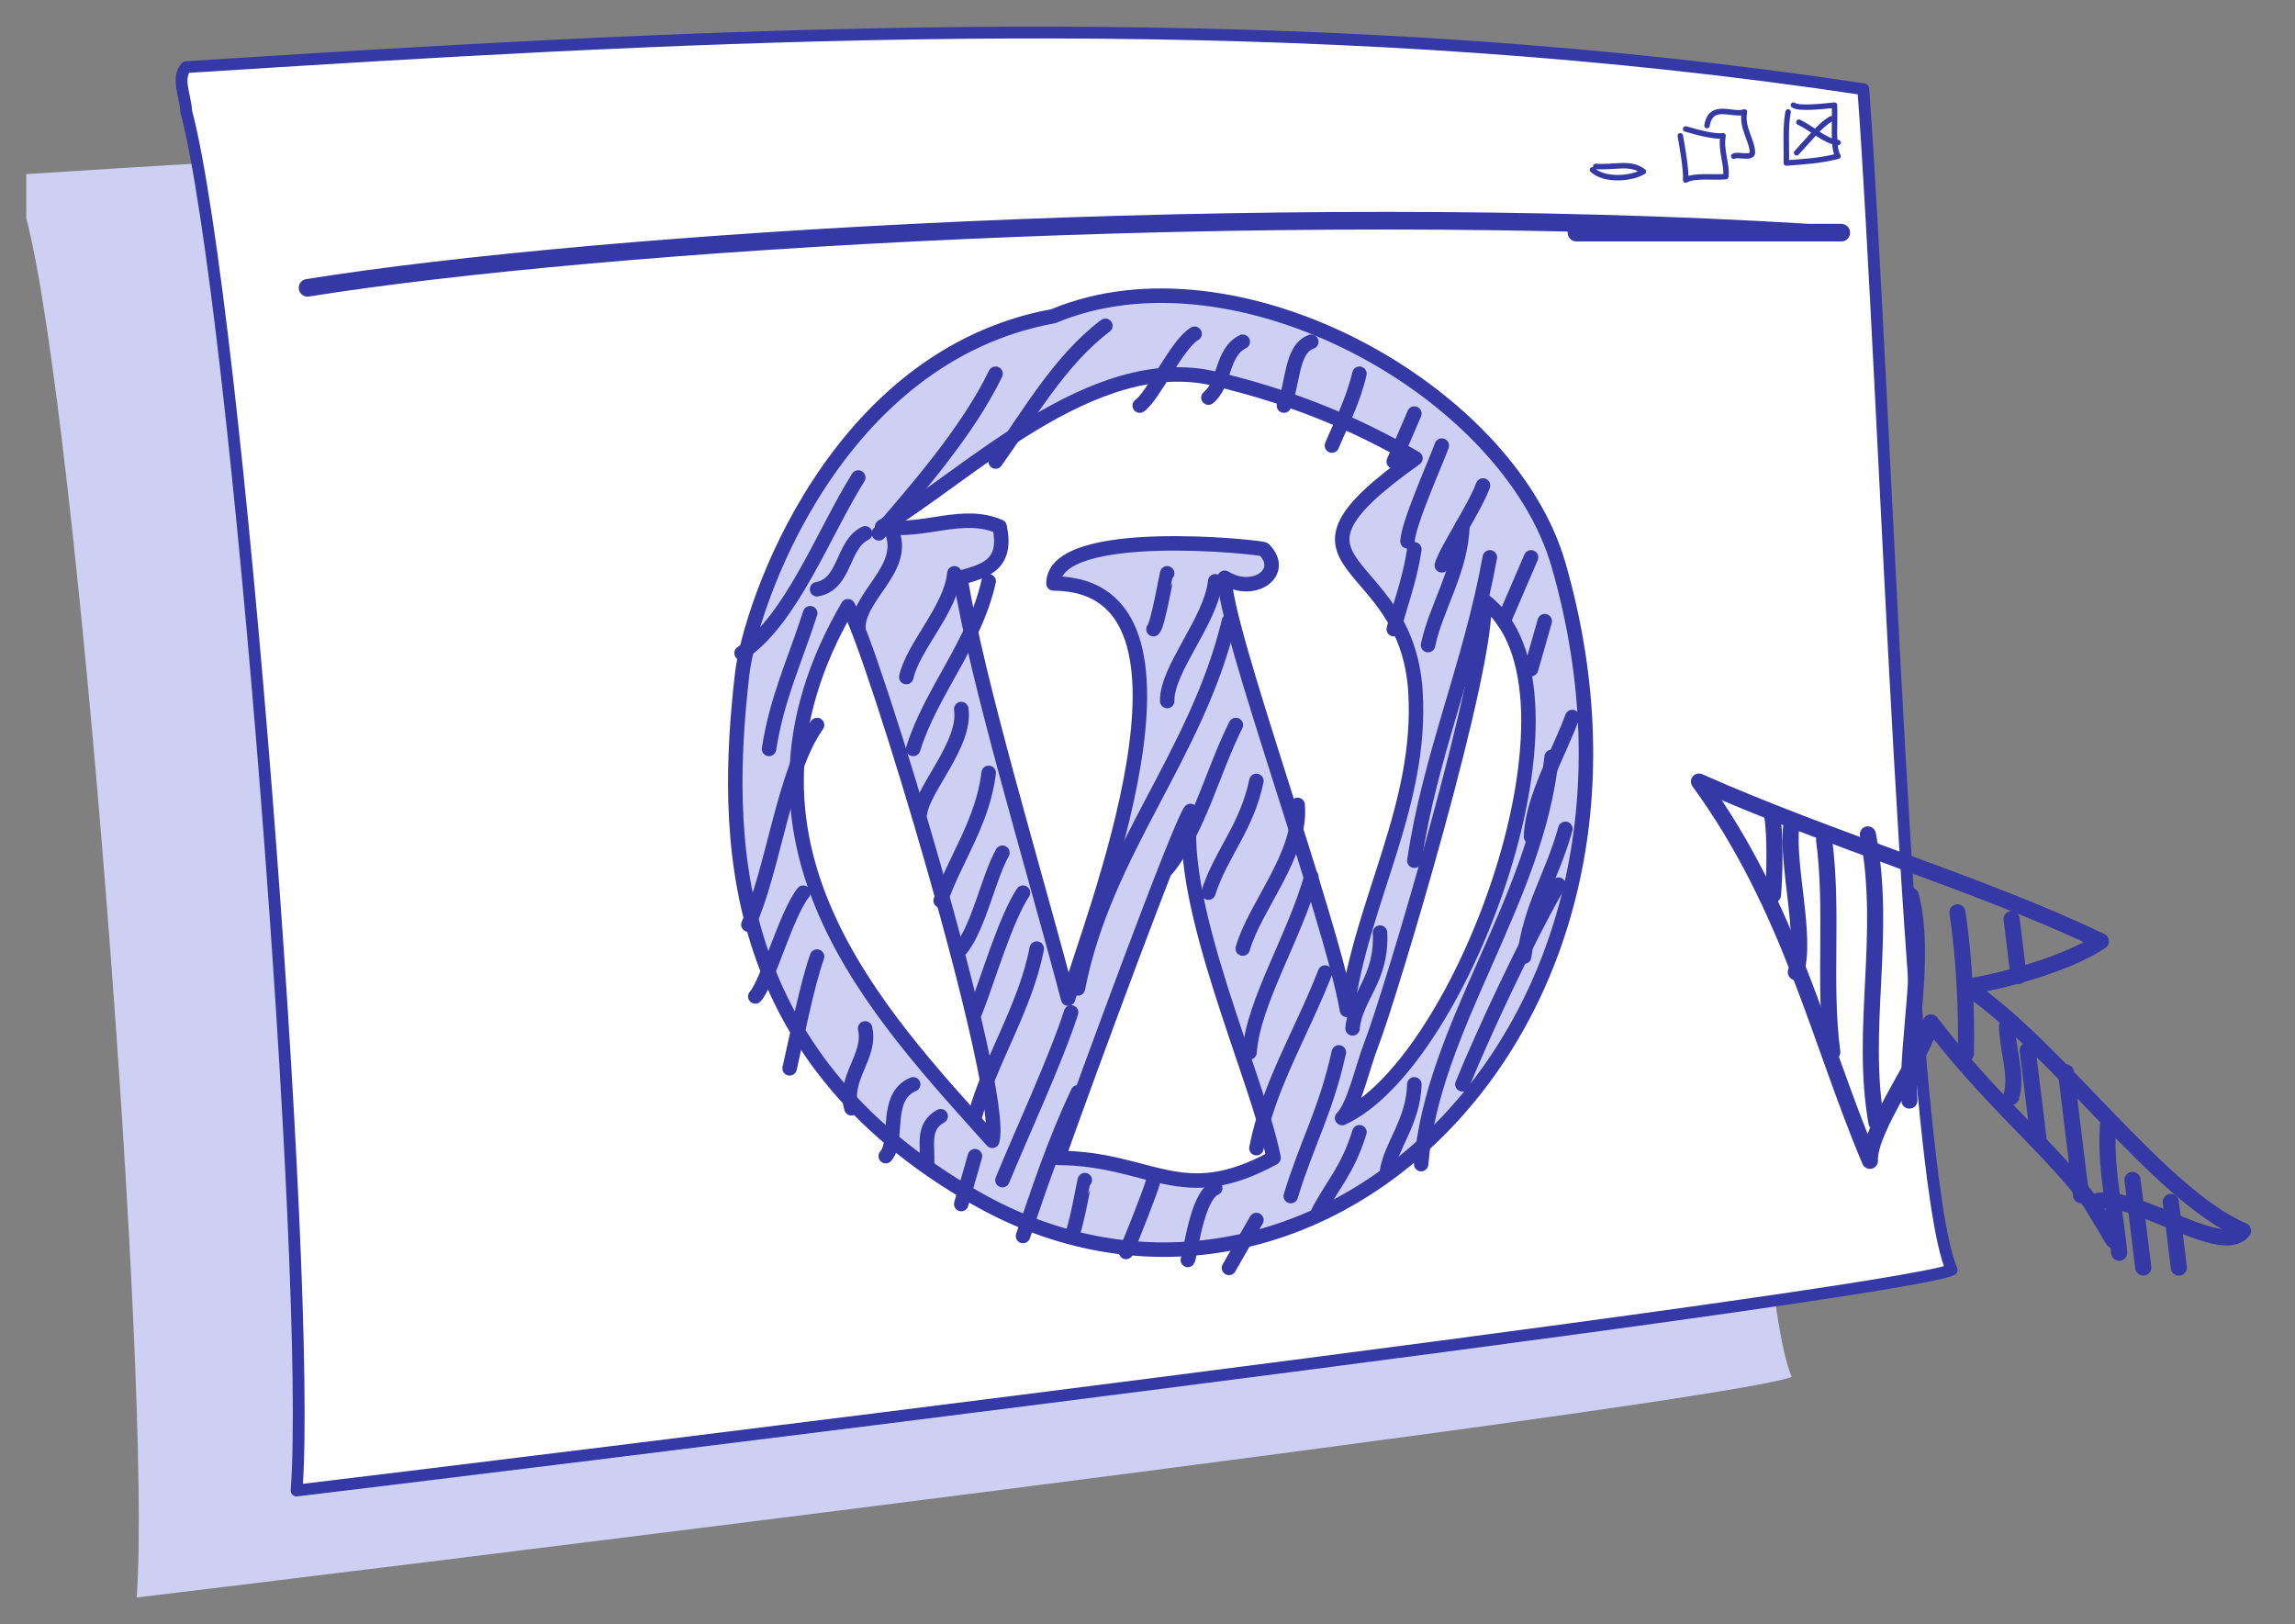
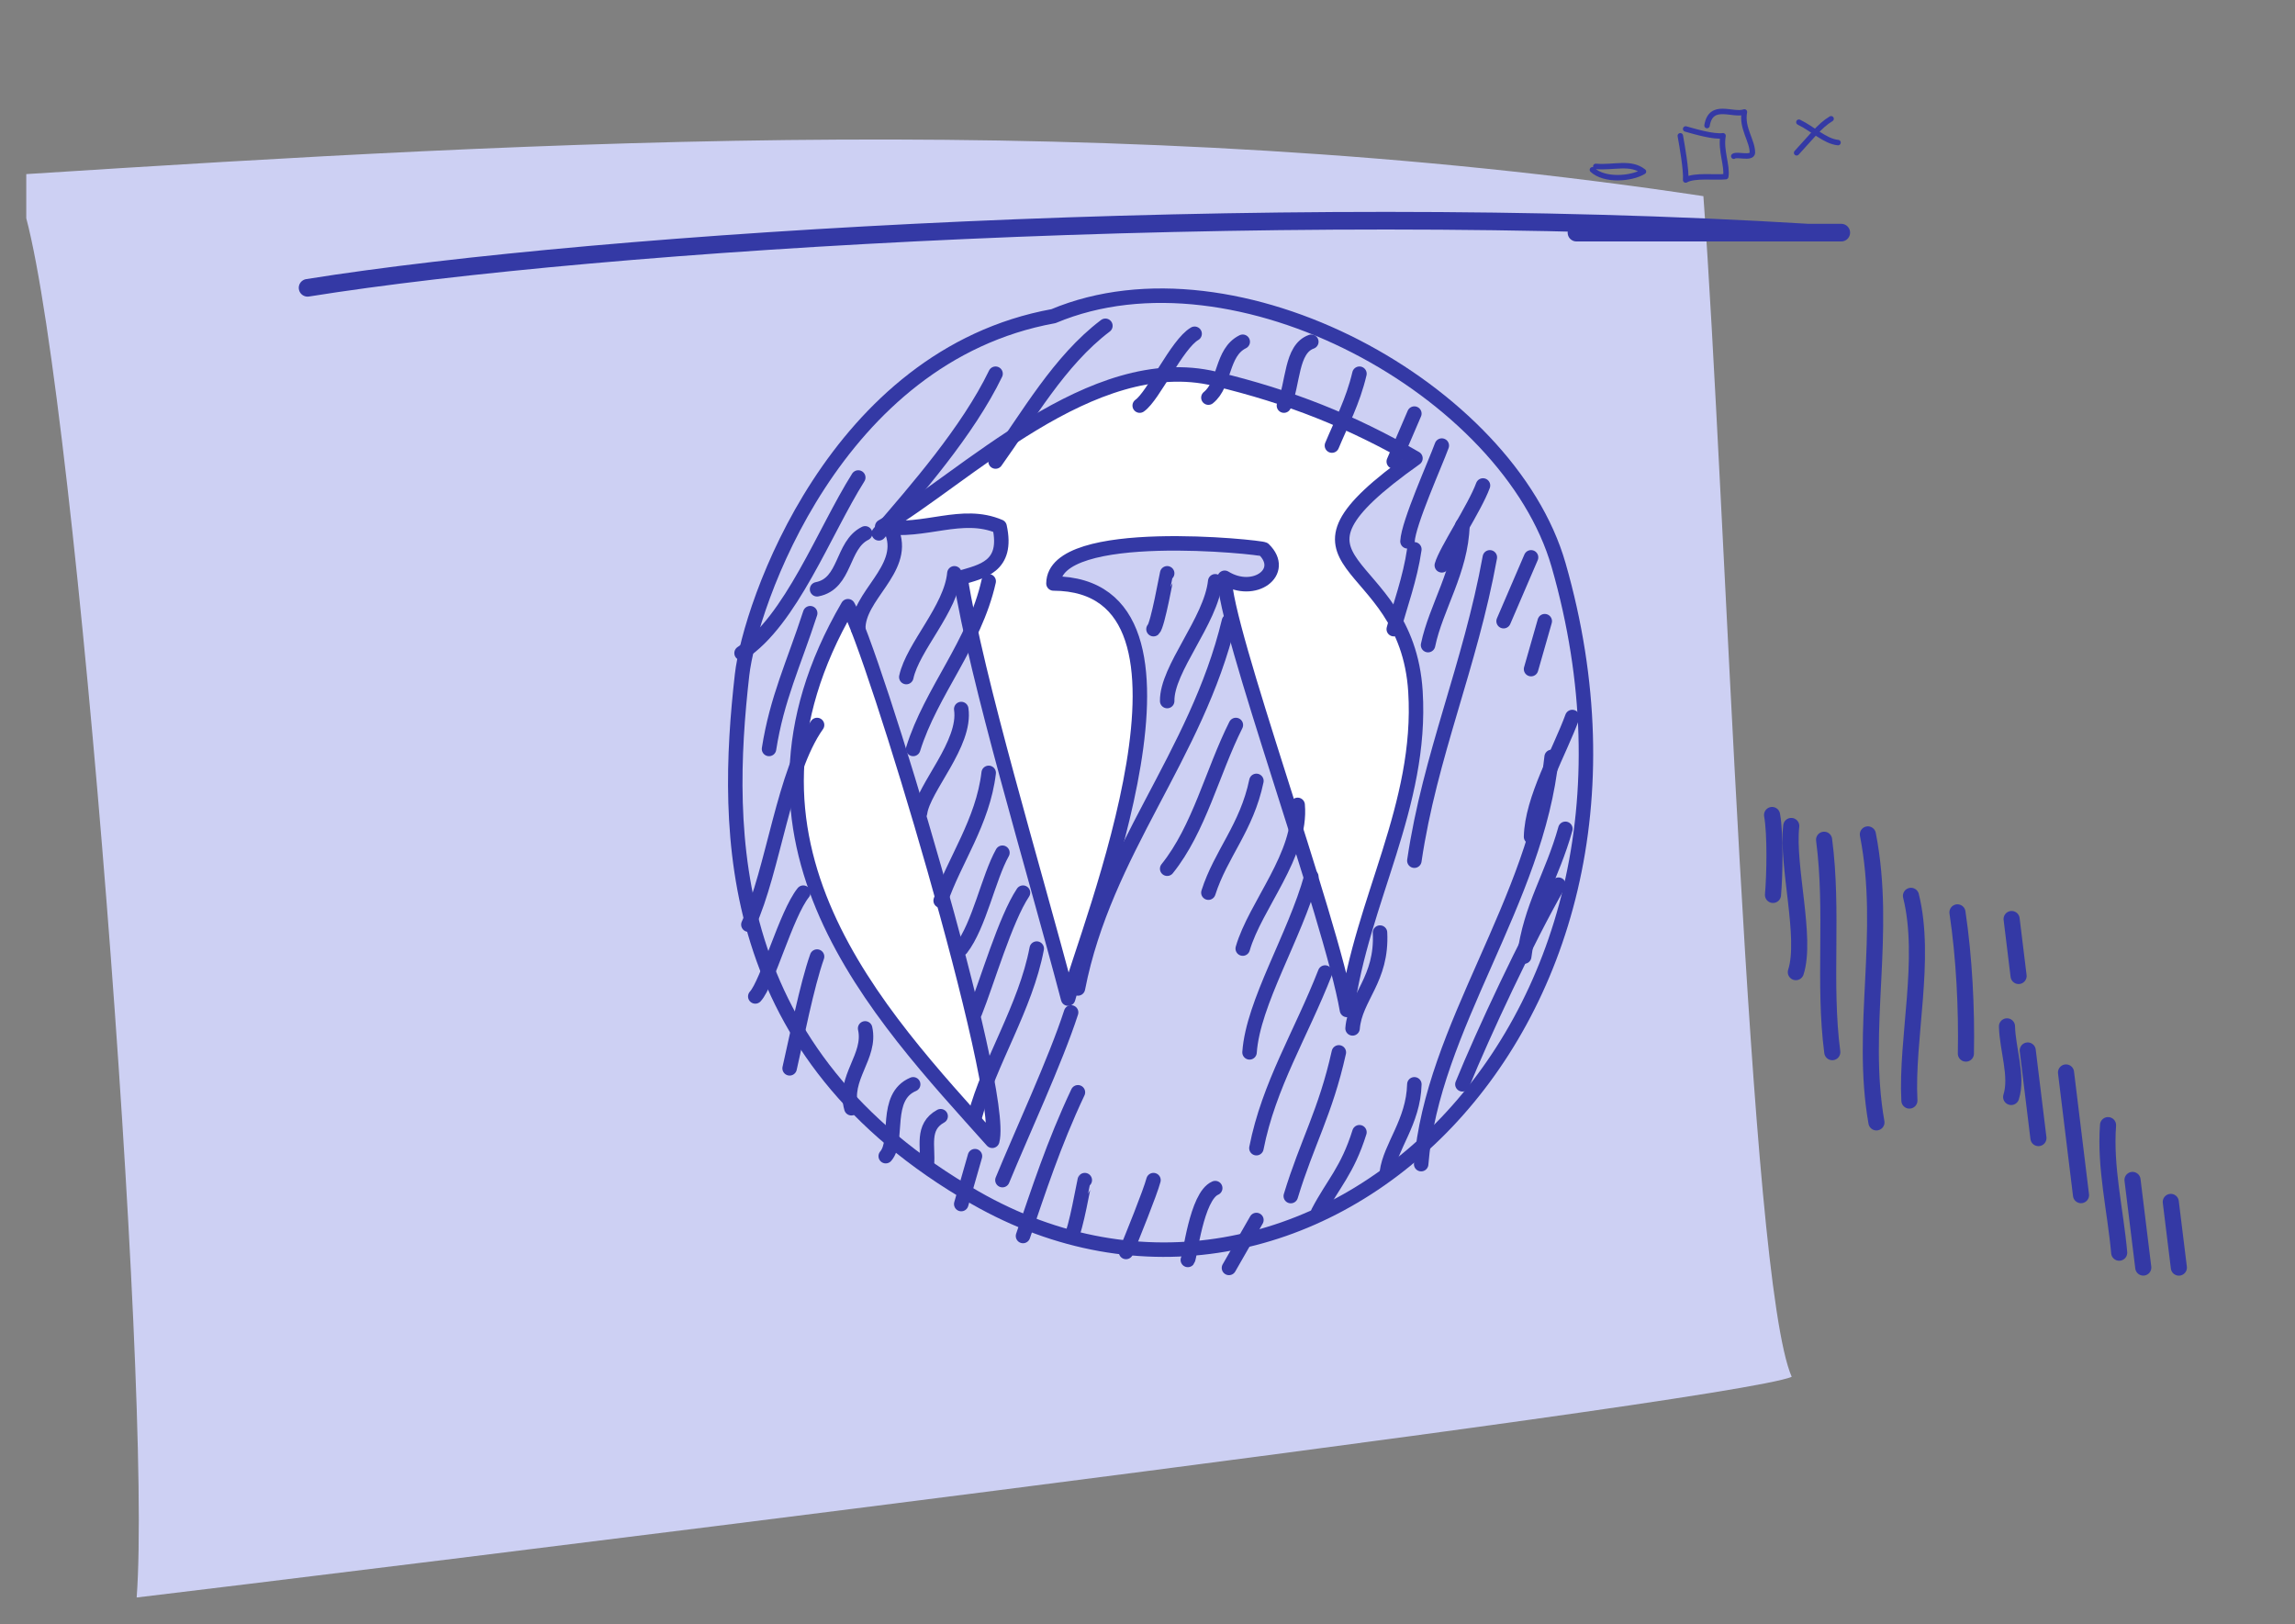
<svg xmlns="http://www.w3.org/2000/svg" width="130" height="92" fill-rule="evenodd" stroke-linejoin="bevel" stroke-width=".501" overflow="visible" viewBox="0 0 97.5 69">
  <rect x="0" y="0" width="97.5" height="69" fill="#808080" stroke="none" />
  <g fill="none" stroke="#000" font-family="Times New Roman" font-size="16">
    <path fill="#cdd0f3" stroke="none" d="M1.116 7.396c22.034-1.406 46.372-2.814 71.25.937.938 12.657 1.926 45.979 3.752 50.157-2.597 1.118-63.632 8.58-70.312 9.375.671-8.944-2.526-50.425-4.69-58.594V7.396Z" />
-     <path fill="#fff" stroke="#3439a5" stroke-linecap="round" stroke-linejoin="round" d="M7.91 4.727c-.024-.624-.428-1.42 0-1.875 2.612-.167 5.257-.333 7.931-.492C35.722 1.185 57.231.483 79.16 3.789c.938 12.657 1.926 45.979 3.752 50.157-2.597 1.118-63.632 8.58-70.312 9.375.671-8.944-2.526-50.425-4.69-58.594Z" />
    <path stroke="#3439a5" stroke-linecap="round" stroke-linejoin="round" stroke-miterlimit="79.84" stroke-width=".232" d="M67.795 7.069c.775.065 1.475-.214 2.025.219-.518.316-1.657.403-2.168-.074" />
    <g fill="none" stroke="#3439a5" stroke-linecap="round" stroke-linejoin="round" stroke-miterlimit="79.84" stroke-width=".232">
      <path d="M71.386 5.769c.071.401.262 1.467.227 1.878.373-.216 1.242-.095 1.703-.143.08-.459-.227-1.113-.115-1.735-.414.05-1.15-.166-1.588-.29" />
      <path d="M73.656 6.636c.139-.106.765.121.793-.145.002-.52-.47-1.053-.34-1.735-.49.177-1.423-.427-1.588.578" />
    </g>
-     <path stroke="#3439a5" stroke-linecap="round" stroke-linejoin="round" stroke-miterlimit="79.84" stroke-width=".232" d="M75.965 4.756c-.128.671-.058 1.462-.076 2.17.839-.067 1.391-.091 2.197-.29-.238-.36-.113-1.519-.152-2.169-.414.042-1.518.172-1.741 0" />
    <path stroke="#3439a5" stroke-linecap="round" stroke-linejoin="round" stroke-miterlimit="79.84" stroke-width=".232" d="M76.424 5.191c.587.282 1.112.814 1.662.866" />
    <path stroke="#3439a5" stroke-linecap="round" stroke-linejoin="round" stroke-miterlimit="79.84" stroke-width=".232" d="M76.327 6.491c.572-.611.97-1.151 1.464-1.445" />
    <path stroke="#3439a5" stroke-linecap="round" stroke-linejoin="round" stroke-miterlimit="79.84" stroke-width=".749" d="M78.224 9.883h-11.25M13.067 12.227c12.445-1.993 40.782-3.75 63.752-2.344" />
    <g stroke="#3439a5" stroke-linecap="round" stroke-linejoin="round" stroke-miterlimit="79.84" stroke-width=".615">
      <path fill="#cdd0f3" d="M44.755 13.431c-9.293 1.692-12.894 12.296-13.229 15.237-.757 6.682-.797 16.082 9.902 22.213 14.008 8.024 30.503-6.944 24.787-26.875-2.126-7.42-13.698-13.831-21.46-10.575Z" />
      <path fill="#fff" d="M37.479 22.372c3.465-2.008 8.913-7.535 14.133-6.282 3.197.765 5.803 1.809 8.522 3.38-6.809 4.828-.376 3.866 0 9.907.301 4.835-2.291 8.907-2.91 13.528-.687-3.955-5.236-16.296-5.196-18.36 1.259.775 2.647-.249 1.663-1.209-.095-.092-8.924-1.038-8.936 1.451 7.41.033 1.451 14.598.623 17.637-1.515-5.756-3.879-13.501-4.573-17.879.894-.269 2.038-.456 1.662-2.173-1.603-.686-3.181.283-4.988 0ZM36.024 25.753c-5.833 10.003 1.35 17.357 6.131 22.71.591-2.202-5.102-21.012-6.131-22.71Z" />
-       <path fill="#fff" d="M50.252 35.112c-1.26 2.905-5.291 13.992-5.291 14.077 3.984.032 5.196 2.151 9.145 0-.645-3.347-4.115-10.741-3.533-14.737-.06.08-.171.31-.321.66ZM63.043 25.511c.284 2.578-4.01 16.873-4.781 18.845-.396 1.019-.723 2.616-1.244 3.141 5.137-2.327 11.01-18.272 6.025-21.986Z" />
      <path d="M36.754 22.658c-1.01.501-.805 2.139-2.042 2.376M37.921 22.658c.543 1.56-1.488 2.657-1.459 4.07M40.546 24.355c-.142 1.513-1.768 3.131-2.043 4.408M42.003 24.694c-.598 2.673-2.452 4.683-3.208 7.123M40.837 30.121c.217 1.472-1.605 3.347-1.75 4.409M42.003 32.833c-.246 2.086-1.468 3.738-2.041 5.428M42.587 36.225c-.59 1.05-.983 3.081-1.75 4.073M43.461 37.922c-.745 1.114-1.522 3.788-2.041 5.088M44.044 40.298c-.47 2.489-2.016 4.825-2.624 7.121M45.505 43.01c-.663 2.049-2.111 5.157-2.918 7.124M49.586 24.355c-.013.013-.403 2.221-.582 2.373M51.627 24.694c-.183 1.69-2.062 3.717-2.041 5.088M52.211 26.389c-1.382 5.745-5.272 9.746-6.417 15.603M52.504 30.799c-.999 1.989-1.557 4.414-2.918 6.106M53.377 33.174c-.414 1.992-1.513 3.095-2.04 4.748M55.129 34.193c.189 2.103-1.81 4.286-2.333 6.105M55.71 37.244c-.698 2.533-2.478 5.346-2.625 7.463M56.295 41.315c-1.03 2.636-2.392 4.776-2.918 7.462M56.879 44.707c-.568 2.553-1.349 3.821-2.042 6.105M60.087 23.336c-.183 1.262-.608 2.373-.875 3.392M62.128 22.319c-.047 1.905-1.132 3.496-1.459 5.087M63.294 23.677c-.835 4.611-2.549 8.415-3.207 12.887M58.628 39.618c.101 1.994-1.054 2.742-1.166 4.07M57.754 48.099c-.511 1.633-1.12 2.185-1.751 3.391M45.794 46.403c-1.039 2.2-1.678 4.202-2.333 6.105M46.086 50.134c-.015.014-.402 2.222-.581 2.374M49.004 50.134c-.136.52-.902 2.412-1.166 3.052M51.627 50.473c-.802.341-1.071 2.945-1.164 3.052M53.377 51.828c-.391.684-.775 1.356-1.166 2.036M60.087 46.064c-.041 1.601-1.023 2.639-1.167 3.73M65.919 32.155c-.623 6.143-5.079 11.465-5.543 17.3M66.211 37.583c-1.349 2.351-3.211 6.339-4.083 8.481M34.42 26.05c-.705 2.168-1.412 3.619-1.749 5.767M34.712 30.799c-1.416 1.989-1.85 6.153-2.918 8.48M34.127 37.922c-.736.921-1.516 3.841-2.04 4.409M34.712 40.637c-.44 1.246-.867 3.459-1.166 4.748M36.754 43.688c.269 1.192-.954 2.1-.584 3.392M38.795 46.064c-1.263.534-.586 2.39-1.166 3.052M39.962 47.419c-.832.456-.514 1.317-.584 2.036M41.42 49.116l-.583 2.035M36.462 20.285c-1.45 2.303-2.858 6.091-4.958 7.46M42.295 15.876c-1.179 2.44-3.392 4.962-4.958 6.782M46.961 13.84c-1.965 1.485-3.291 3.853-4.666 5.767M50.752 14.179c-.755.438-1.747 2.647-2.333 3.052M52.796 14.518c-.92.456-.735 1.792-1.459 2.374M55.71 14.518c-.873.31-.757 1.762-1.164 2.713M57.754 15.876c-.277 1.181-.77 2.095-1.169 3.053M60.087 17.57c-.299.691-.579 1.345-.875 2.037M61.253 18.929c-.269.746-1.418 3.285-1.458 4.068" />
      <path d="M63.003 20.624c-.344.944-1.586 2.792-1.75 3.392M65.045 23.677c-.376.874-.824 1.91-1.167 2.712M65.627 26.389c-.194.686-.386 1.35-.582 2.036M66.796 30.46c-.542 1.482-1.716 3.485-1.751 5.088M66.503 35.21c-.564 2.029-1.476 3.281-1.75 5.427" />
    </g>
    <g stroke="#3439a5" stroke-linecap="round" stroke-linejoin="round" stroke-miterlimit="79.84" stroke-width=".684">
-       <path d="M89.778 52.682c-1.432-3.019-4.595-5.105-7.746-9.251-.312 1.451-2.658 4.516-2.591 5.883-2.166-5.11-3.368-10.768-7.263-16.112 5.615 2.5 12.178 4.422 17.076 6.787-1.517 1.005-4.304 1.722-5.706 1.932 3.83 2.558 8.199 8.862 11.745 10.363-.945 1.211-4.9-1.893-6.466-1.185l.951 1.583Z" />
      <path d="M75.284 34.623c.148.813.113 2.561.039 3.395M76.099 35.089c-.195 1.69.667 4.753.195 6.21M77.494 35.674c.4 3.05-.037 6.091.348 9.024M79.354 35.447c.826 4.215-.344 8.233.364 12.234M81.185 38.057c.667 2.684-.206 6.087-.067 8.697M83.16 38.759c.286 1.91.397 4.1.358 6M85.461 39.042c.099.806.199 1.614.296 2.42M85.264 43.602c.023.973.457 2.118.177 3M86.145 44.627l.455 3.721M87.772 45.56l.637 5.212M89.557 47.798c-.134 1.819.314 3.615.474 5.419M90.597 50.126c.151 1.242.305 2.481.457 3.722M92.223 51.06c.113.929.228 1.861.343 2.79" />
    </g>
  </g>
</svg>